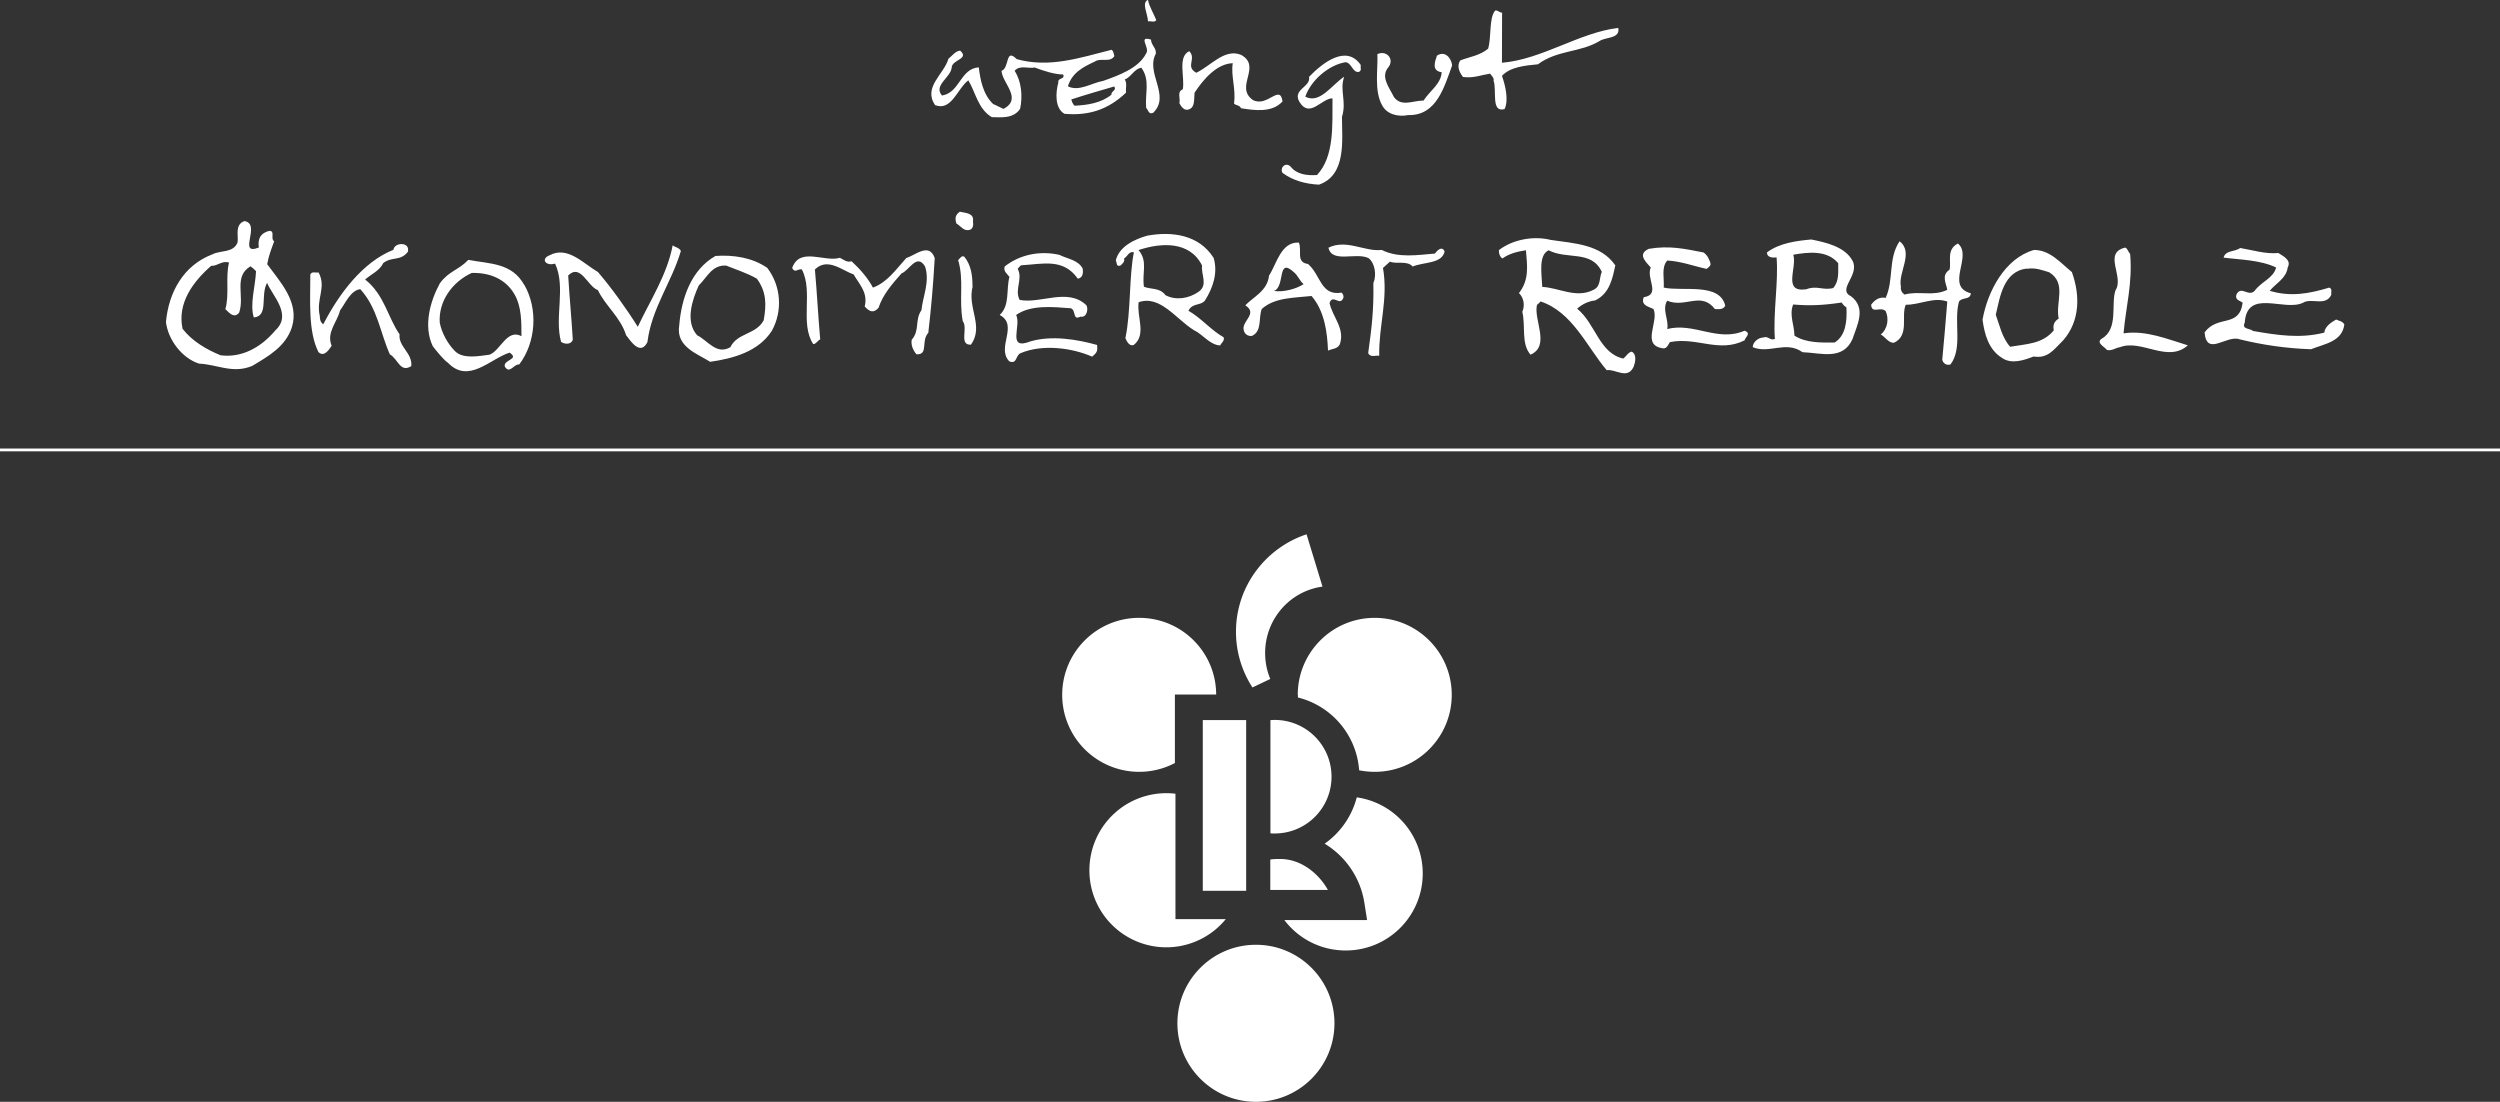
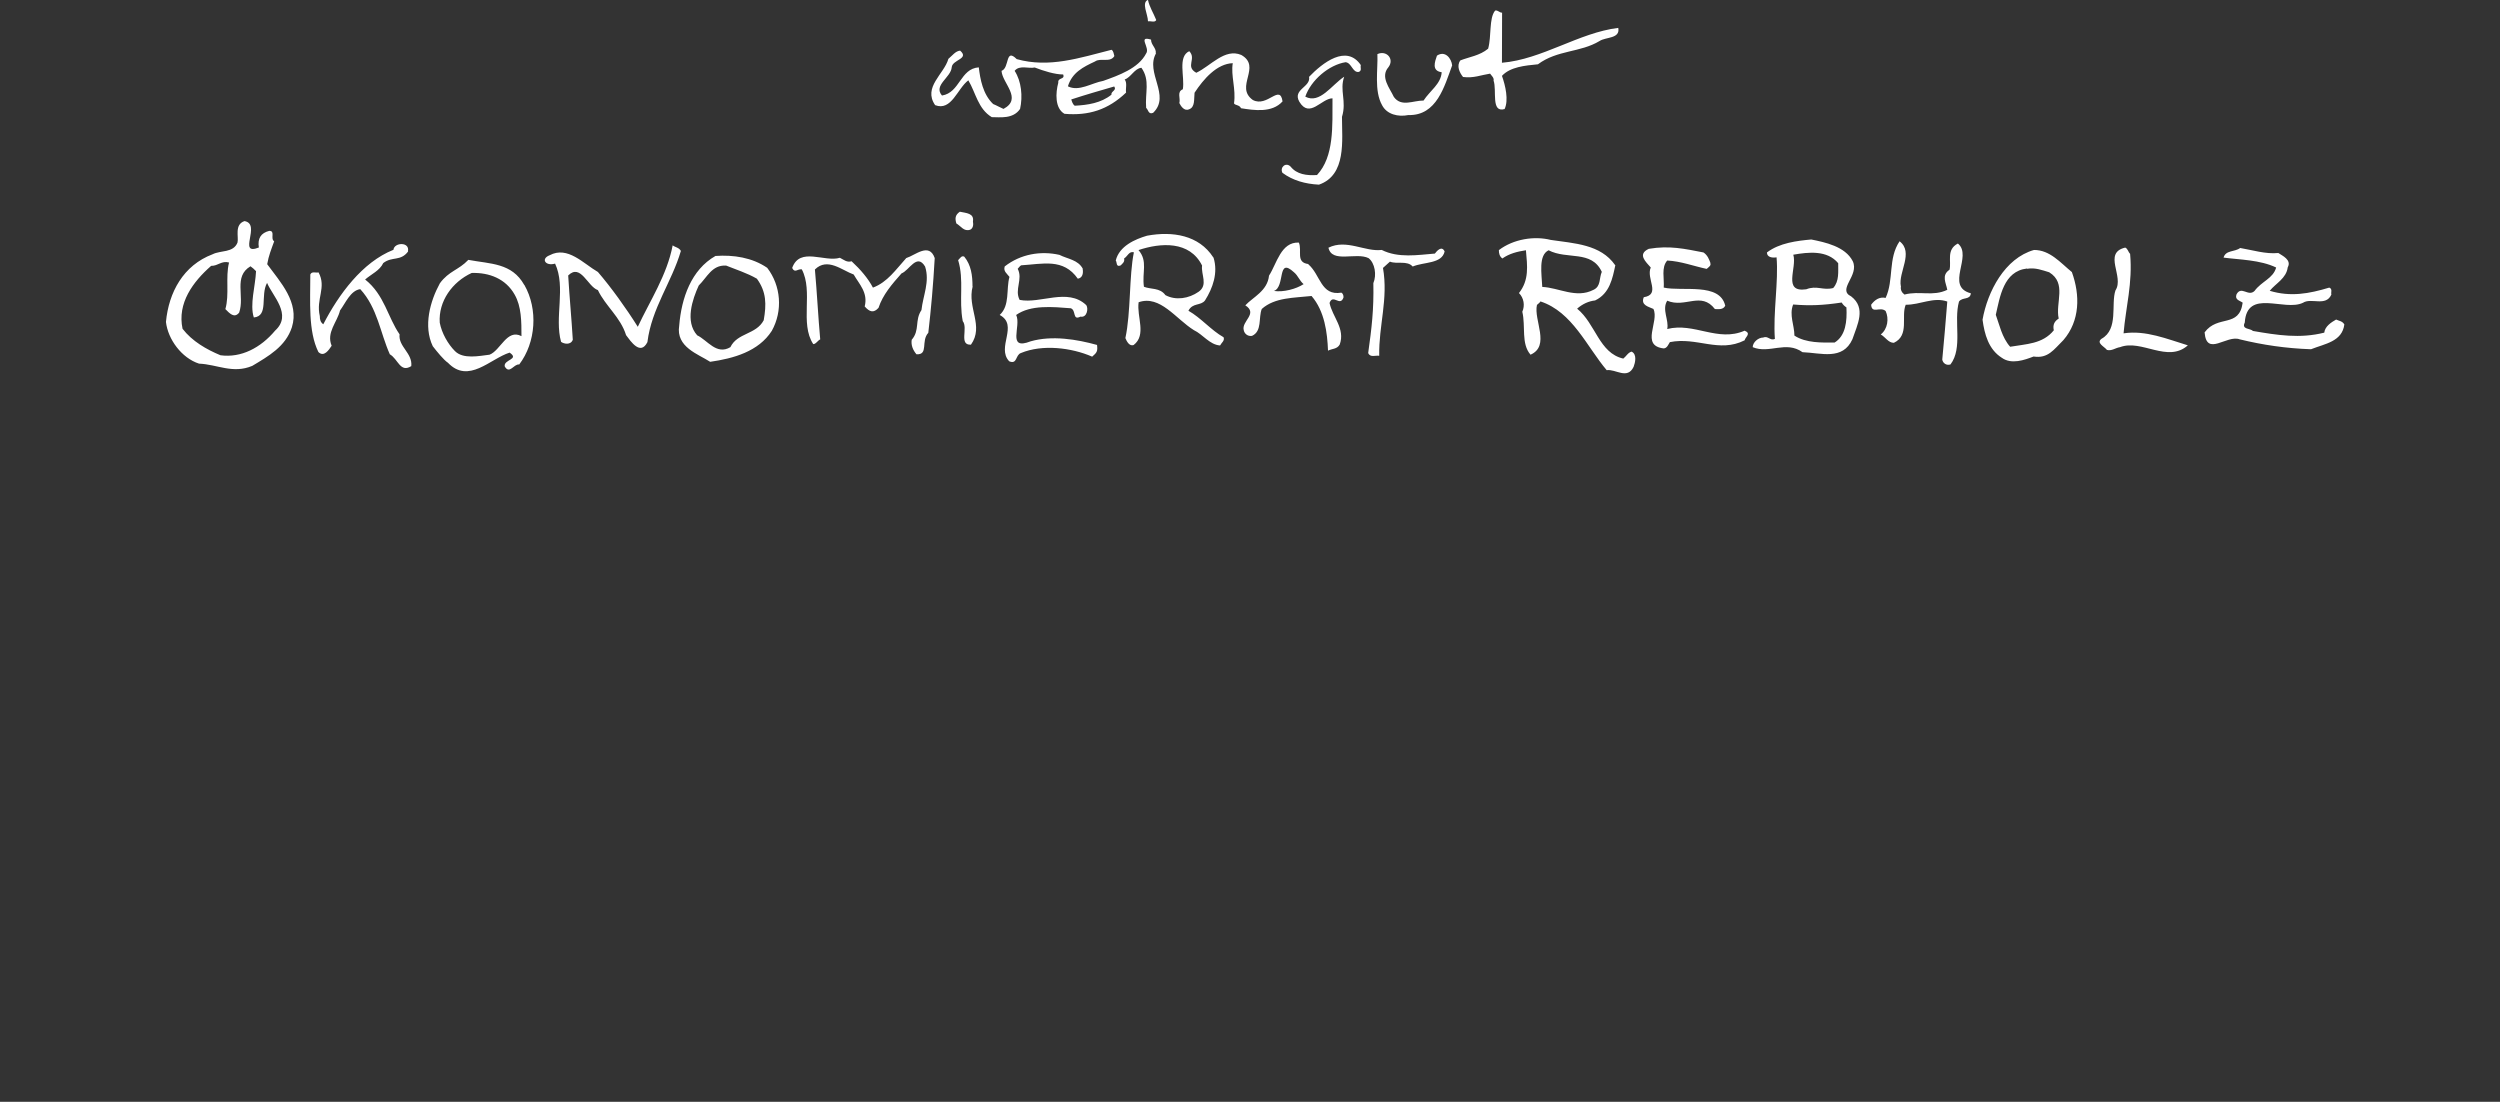
<svg xmlns="http://www.w3.org/2000/svg" viewBox="0 0 179.25 79">
  <rect x="0" y="0" width="179.25" height="79" fill="#333333" stroke="none" />
  <g fill="#fff">
-     <path d="M0 32.16h179.25v.2H0zm86.24 19.47h3.11v12.24h-3.11z" />
-     <path d="M94.82 42.05l-1.14-3.74c-2.93.97-5.06 3.73-5.06 6.98 0 1.47.43 2.84 1.18 4l1.28-.61c-.24-.57-.37-1.2-.37-1.86 0-2.43 1.78-4.44 4.11-4.76m-10.4 31.31c0-3.11 2.52-5.63 5.63-5.63s5.63 2.52 5.63 5.63S93.16 79 90.05 79s-5.63-2.52-5.63-5.63m-6.31-10.98a5.518 5.518 0 016.17-5.48v8.99h3.61a5.513 5.513 0 01-9.78-3.5m12.97-.77c.23-.04.47-.04.72-.04 1.47 0 2.75 1.03 3.41 2.22h-4.13v-2.18z" fill-rule="evenodd" />
-     <path d="M94.98 60.49a5.858 5.858 0 002.3-3.32 5.51 5.51 0 014.73 5.46c0 3.05-2.47 5.52-5.52 5.52-1.8 0-3.39-.85-4.4-2.18h5.93l-.19-1.21a6.053 6.053 0 00-2.84-4.26m-1.94-10.68c0-3.05 2.47-5.52 5.52-5.52s5.52 2.47 5.52 5.52-2.47 5.52-5.52 5.52c-.39 0-.76-.04-1.12-.11a5.803 5.803 0 00-4.39-5.22v-.19m-16.9 0c0-3.05 2.47-5.52 5.52-5.52s5.51 2.46 5.52 5.5h-2.96v4.91a5.518 5.518 0 01-8.08-4.89m14.93 1.81c.1 0 .21-.01.31-.01 2.25 0 4.07 1.82 4.07 4.07s-1.82 4.07-4.07 4.07c-.1 0-.21 0-.31-.01v-8.11z" fill-rule="evenodd" />
    <path d="M82.9 1.44c-.1.2-.39.05-.59.09 0-.5-.49-1.34 0-1.54.1.5.39.94.59 1.44m24.79 3.07c2.88-.24 5.52-2.16 8.34-2.5.15.79-.89.64-1.34.94-1.39.84-3.02.63-4.42 1.67-.94.09-1.99.19-2.58.83.25.7.49 1.74.19 2.38-1 .29-.54-1.34-.79-2.04.05-.2-.15-.35-.25-.5-.65.1-1.19.34-1.94.24-.24-.3-.49-.79-.19-1.19.64-.25 1.39-.34 1.99-.84.25-.89.05-2.18.5-2.73.2-.05.3.15.5.15 0 1.19-.01 2.53-.01 3.57m-21.92.74c1.04-.49 2.04-1.78 3.23-1.28 1.49.85-.5 2.28.83 3.23 1.04.55 1.94-1.18 2.13.1-.75.84-2.04.64-2.98.49-.1-.25-.44-.2-.5-.35.15-1.04-.24-1.98-.09-2.88-1.14.04-2.09 1.13-2.74 2.12-.05.45.05 1.04-.4 1.19-.35.15-.59-.25-.69-.45.1-.35-.2-.8.25-.99.15-.89-.39-2.33.46-2.73.54.55-.3 1.09.49 1.54m13.79-.39c-.6.69.09 1.49.39 2.13.54.75 1.39.25 2.13.26.45-.7 1.25-1.19 1.3-2.03-.74-.1-.49-.75-.34-1.19.59-.39 1.04.2 1.09.7-.55 1.48-1.1 3.62-3.14 3.56-.74.15-1.54-.05-1.88-.7-.59-1.04-.29-2.58-.34-3.67.65-.3 1.24.35.79.94m-1.98-.16c-.05.2.1.4-.15.5-.45.05-.5-.65-.94-.7-1.19.19-2.48 1.28-2.89 2.47 1.04.55 1.89-.84 2.79-1.43-.35.99.19 1.74-.16 2.88 0 1.69.33 4.17-1.65 4.86-.99-.05-1.88-.3-2.62-.85-.2-.4.25-.79.59-.44.44.55 1.14.65 1.89.6 1.24-1.33 1.1-3.52 1.11-5.5-.79 0-1.64 1.48-2.38.24-.5-.89.84-1.04.7-1.78.95-.99 2.69-2.37 3.72-.83m-14.69-.86c-.8 1.39 1.08 3.03-.21 4.27-.35.15-.35-.25-.5-.35-.09-1.09.3-1.98-.34-2.88-.5.05-.75.69-1.2.84.2.25.05.65.1.94-1.29 1.23-2.68 1.67-4.42 1.52-.69-.4-.64-1.49-.44-2.23-.05-.4.5-.2.35-.59-.6 0-1.39-.25-2.04-.5-.44.1-1.09-.2-1.44.24.49.75.59 1.84.39 2.73-.5.74-1.44.59-2.03.59-.99-.6-1.14-1.74-1.68-2.64-.79.59-1.2 2.23-2.38 1.78-.89-1.29.65-2.23.95-3.32.3-.25.5-.55.84-.59.69.6-.55.64-.6 1.19-.05.74-1.34 1.29-.7 2.03 1.29-.2 1.3-1.93 2.64-2.02.1.84.29 1.93 1.03 2.63.25.1.5.25.74.35 1.39-.74-.09-1.84-.14-2.73.59-.2.25-1.68 1.09-.84 2.33.65 4.51-.09 6.8-.67.15.1.15.3.2.45-.3.5-.99.1-1.39.39-.84.39-1.64.79-1.94 1.78.79.4 1.69-.24 2.53-.39 1.09-.39 2.53-.89 3.08-1.97.3-.4-.64-1.29.35-.99 0 .4.39.59.34.99M79.89 6.2c-1 .29-2.04.59-3.08.93.05.15.1.35.25.45.94-.05 1.88-.19 2.63-.79-.05-.25.4-.3.2-.59m-10.13 9.68c.05.25 0 .5-.2.59-.45.15-.65-.25-.99-.45-.1-.35-.1-.6.25-.84.45.1 1.04.1.94.7m66.54 4.64c-.05.25.05.45.25.6 1.09-.29 2.03.16 3.07-.34-.09-.5-.44-1.04.16-1.44.15-.6-.25-1.44.6-1.88 1.09.89-.95 3.07.93 3.57-.05.5-.6.25-.85.59-.4 1.44.29 3.32-.61 4.51-.3.1-.55-.1-.59-.35.11-1.24.26-2.78.36-4.16-.99-.35-1.94.24-2.98.23-.35.84.29 2.19-.85 2.73-.4 0-.59-.4-.94-.6.5-.39.6-1.14.35-1.68-.4-.35-.99.24-1.04-.45.25-.34.59-.59 1.04-.49.6-1.29.16-2.82 1-4.06 1.04.8-.11 2.23.09 3.22m-49.28-2.05c.34 1.09-.05 2.18-.61 3.07-.3.4-.89.15-1.19.74.89.5 1.63 1.4 2.52 1.9.1.25-.15.39-.25.59-.75-.05-1.24-.8-1.88-1.1-1.29-.8-2.42-2.54-3.96-2-.15 1.04.59 2.34-.36 3.07-.3.1-.49-.25-.59-.5.4-1.84.26-4.46.61-6.15-.35-.1-.45.29-.7.44.05.25-.1.35-.25.5-.35.15-.25-.25-.35-.35.25-1.04 1.39-1.53 2.24-1.78 1.84-.34 3.72-.04 4.75 1.55m-5.36-.52c.69.8.24 1.59.39 2.63.49.2 1.14.05 1.54.6.74.4 1.68.25 2.38-.24s.16-1.24.25-1.88c-.89-1.79-2.97-1.64-4.56-1.11m21.25.25c.15-.2.5-.59.7-.15-.2.9-1.49.74-2.29 1.08-.39-.45-1.14-.15-1.63-.35-.15.15-.35.3-.5.45.39 2.23-.31 4.12-.27 6.3-.25-.05-.65.15-.79-.2.25-1.79.41-3.12.37-5.01.25-.59.11-1.44-.34-1.79-.89-.45-2.63.39-2.88-.75 1.29-.64 2.63.31 3.82.16 1.19.6 2.58.36 3.82.26m19.73.66c.1.2-.1.3-.25.44-.94-.2-1.84-.55-2.83-.6-.44.5-.2 1.29-.25 1.94 1.34.3 4.02-.39 4.41 1.3-.15.29-.45.25-.74.24-.99-1.29-2.13-.05-3.42-.6-.4.64.14 1.39 0 2.03 1.94-.49 3.62.96 5.55.12.5.2.05.45 0 .69-1.84.93-3.42-.26-5.36.13-.1.15-.2.45-.45.45-1.68-.2-.29-1.93-.73-2.83-.3-.15-.94-.25-.69-.84 1.24-.2.15-1.34.5-2.13-.34-.4-.99-.95-.14-1.34 1.49-.25 2.58 0 3.92.26.3.2.4.5.5.75m30.09-.65c.19 2.09-.31 3.82-.47 5.7 1.59-.24 3.13.41 4.61.86-1.45 1.29-3.32-.46-4.86.13-.34.05-.59.29-.94.2-.2-.25-.79-.5-.39-.8 1.24-.69.66-2.48 1-3.47.65-.99-.93-2.68.7-3.07.2.1.2.3.35.45m10.61-.07c.3.2.99.5.69 1.04-.1.79-.85 1.14-1.29 1.68 1.49.45 2.82.21 4.27-.23.25.1.1.35.15.5-.4.89-1.44.2-2.04.59-1.34.64-4.01-1.05-4.17 1.42-.25.5.39.4.59.6 1.74.3 3.37.56 5.11.12.05-.45.5-.74.85-.94.2.1.44.1.59.35-.16 1.24-1.39 1.38-2.39 1.78-1.79-.06-3.47-.31-5.11-.71-.94-.35-2.38 1.28-2.52-.5.95-1.29 2.48-.29 2.73-2.13-.2-.15-.59-.2-.44-.6.35-.64.84.2 1.29-.24.5-.69 1.34-.89 1.55-1.68-1.14-.55-2.63-.56-3.77-.71.15-.55.79-.39 1.19-.69.89.15 1.83.45 2.73.36m-134.08-.12c-.55.74-1.14.34-1.79.84-.25.54-.85.79-1.3 1.18 1.39 1.1 1.63 2.73 2.47 3.93-.1.89.94 1.34.84 2.28-.8.5-.94-.5-1.54-.85-.69-1.54-.88-3.32-2.12-4.67-.7.1-1.05.99-1.45 1.53-.2.84-1 1.58-.6 2.53-.2.3-.55.84-.95.45-.74-1.49-.58-3.62-.58-5.56.1-.25.4-.1.59-.15.59 1.09-.2 1.89.09 3.13 0 .25.05.45.25.59 1.1-2.13 2.79-4.45 5.03-5.34.05-.54 1.19-.59 1.04.11m19.57-.03c-.65 2.23-2.1 4.11-2.4 6.54-.5.99-1.19-.05-1.53-.5-.4-1.29-1.48-2.09-2.02-3.23-.74-.25-1.23-1.94-2.13-1.05.09 1.54.24 3.08.33 4.61-.15.4-.64.3-.84.15-.49-1.74.36-3.92-.43-5.61-.7.2-1.04-.35-.39-.6 1.29-.69 2.42.6 3.46 1.2.94 1.09 2.02 2.59 2.86 3.93.85-1.83 2.1-3.71 2.5-5.84.2.15.45.15.59.4m67 1.02c-.2.94-.4 2.03-1.45 2.53-.45.05-.89.24-1.29.59 1.34 1.09 1.57 3.18 3.31 3.58.2-.15.35-.45.6-.5.4.2.25.8.14 1.09-.45.94-1.29.14-1.93.24-1.43-1.69-2.46-4.18-4.75-4.93-.05.1-.15.15-.25.25-.25 1.09.98 2.93-.46 3.57-.69-.79-.34-2.03-.59-3.08.2-.45.11-.99-.24-1.34.74-.94.6-1.93.5-3.07-.64.1-1.19.24-1.69.59-.2-.15-.25-.35-.25-.6 1.04-.79 2.53-1.03 3.72-.73 1.68.25 3.57.31 4.61 1.8m-4.76-1.06c-.75.35-.5 1.69-.46 2.63 1.19.05 2.43.85 3.67.21.55-.25.4-.84.6-1.29-.74-1.59-2.48-.85-3.82-1.55m-44.01.56c-.11 1.98-.26 3.62-.46 5.36-.55.59.04 1.59-.85 1.54-.25-.3-.4-.65-.34-1.04.6-.69.2-1.39.7-2.13.11-1.04.61-2.03.26-3.12-.59-.99-1.14.29-1.69.49-.7.79-1.34 1.53-1.65 2.47-.35.39-.64.3-.99-.1.25-.99-.39-1.59-.79-2.29-.84-.3-1.88-1.25-2.78-.36.14 1.54.24 3.47.38 5.01-.2.1-.3.34-.5.34-.98-1.49.02-3.77-.82-5.36-.3-.05-.5.3-.69-.1.55-1.54 2.33-.39 3.42-.73.3.15.5.35.84.25.65.6 1.19 1.24 1.53 1.89 1.04-.39 1.64-1.29 2.39-2.12.65-.2 1.64-1.14 2.04 0m10.61.78c.05.3 0 .64-.35.7-1.04-1.49-2.52-1.05-4.06-.96-.1.05-.15.15-.25.25.39.75-.25 1.49.14 2.23 1.49.3 3.43-.88 4.76.36.19.2.09.94-.4.84-.59.3-.29-.45-.69-.6-1.29-.1-2.88-.26-3.92.48.39.79-.7 2.57 1.04 1.89 1.54-.44 3.32-.14 4.76.26.05.45 0 .54-.35.84-1.49-.65-3.57-.9-5.11-.26-.4.14-.25.84-.84.59-.94-1 .7-2.58-.68-3.32.75-.69.45-1.84.7-2.73-.19-.25-.45-.4-.34-.75 1.14-.89 2.58-1.13 3.92-.83.59.3 1.34.35 1.68 1m-7.9 1.27c-.4 1.54.83 2.83-.12 4.17-.89.05-.19-1.19-.59-1.69-.29-1.54.11-2.93-.33-4.37.15-.15.25-.35.44-.25.49.6.59 1.34.59 2.13m-51.17-2.79c-.1-.65.15-1.04.75-1.19.45 0 .05.55.35.75-.2.55-.4 1.04-.5 1.64.94 1.29 2.32 2.73 1.77 4.52-.45 1.39-1.69 2.08-2.84 2.77-1.39.59-2.53-.11-3.82-.16-1.24-.4-2.23-1.74-2.37-2.99.2-2.13 1.25-4.06 3.34-4.85.59-.3 1.49-.09 1.79-.84.1-.4-.24-1.29.5-1.54 1.24.2-.55 2.53 1.04 1.89m-2.14 1.08c-.55-.15-.79.25-1.29.24-1.3 1.14-2.44 2.67-2.05 4.51.69.9 1.73 1.49 2.72 1.9 1.48.2 2.88-.53 3.92-1.77 1.25-1.14-.19-2.48-.58-3.42-.5.89.14 2.38-.95 2.48-.3-.94.11-2.23.16-3.32-.15-.15-.25-.25-.4-.35-1.24.74-.4 2.13-.81 3.32-.35.44-.69.05-.99-.25.3-1.04 0-2.28.26-3.32m132.14.68c.59 1.64.58 3.48-.61 4.86-.7.69-1.1 1.34-2.14 1.18-.65.25-1.59.59-2.28.09-.95-.6-1.24-1.69-1.38-2.73.36-2.03 1.6-4.41 3.69-5 1.14 0 1.88.9 2.72 1.59m-3.22-.26c-1.69.19-1.94 2.03-2.24 3.32.24.64.44 1.64 1.03 2.29 1.14-.2 2.33-.19 3.13-1.18-.09-.4.05-.65.35-.84-.25-1.14.6-2.53-.68-3.32-.5-.15-.99-.35-1.59-.25m-90.33-.07c.99 1.29 1.13 3.08.33 4.52-.95 1.48-2.74 1.98-4.42 2.22-.84-.55-2.47-1.05-2.22-2.59.16-1.98.86-4.01 2.6-5 1.29-.09 2.63.11 3.71.85m-2.97-.16c-.99-.05-1.34.84-1.94 1.43-.45.99-1 2.58-.11 3.57.74.35 1.38 1.44 2.38.85.5-1.04 1.84-.89 2.39-1.93.2-1.14.2-2.03-.49-2.98-.69-.4-1.49-.65-2.23-.95m41.76-.09c.89.75.89 2.29 2.38 2.04.15.1.15.25.15.35-.25.69-.75-.3-1 .39.2.99 1.14 1.84.73 2.98-.19.34-.55.29-.84.44-.05-1.29-.24-2.83-1.18-3.92-1.24.14-2.63.09-3.57.93-.25.64.04 1.59-.7 1.93-.3.05-.54-.15-.59-.4-.19-.65 1.05-1.19.11-1.79.55-.59 1.59-1.03 1.7-2.13.55-.84.85-2.43 2.14-2.37.25.59-.25 1.43.69 1.54m-1.04.59c-1.24-1.14-.6 1.04-1.44 1.34.69.1 1.59-.14 2.13-.49-.3-.25-.39-.6-.69-.85m-55.18.91c.99 1.74.83 4.12-.37 5.7-.39-.05-.7.74-1.04.14-.1-.5 1.09-.49.35-.99-1.39.44-2.94 2.27-4.42.73-.3-.2-.79-.8-1.09-1.19-.69-1.44-.19-3.23.51-4.51.65-.89 1.34-.94 2.04-1.68 1.59.3 3.12.21 4.01 1.8m-3.77-.86c-1.39.64-2.39 2.03-2.29 3.56.14.75.59 1.54 1.09 2.04.59.6 1.73.35 2.48.26.79-.3 1.25-1.88 2.29-1.33 0-1.04 0-2.13-.49-2.98-.64-1.14-1.83-1.59-3.07-1.55m99.01-.85c.5 1.04-1.15 2.03-.11 2.53 1.09.84.44 2.03.09 3.07-.7 1.54-2.24.98-3.58.93-1.19-.85-2.38.14-3.57-.36 0-.35.4-.69.75-.69.35-.15.49.25.84.1-.14-1.88.27-4.12.12-5.85-.3.05-.69 0-.69-.35.9-.69 2.18-.84 3.18-.93.99.2 2.43.5 2.97 1.55m-4.26-.46c.29.94-.8 2.73.93 2.48.75-.3 1.19.1 1.93-.09.45-.5.35-1.19.36-1.78-.79-.95-2.13-.8-3.22-.61m3.46 3.43c-1.34.2-2.28.24-3.47.14-.3.75.09 1.49.09 2.23.84.55 1.99.5 2.88.5.8-.49.9-1.53.85-2.52-.15-.1-.25-.2-.34-.35" />
  </g>
</svg>